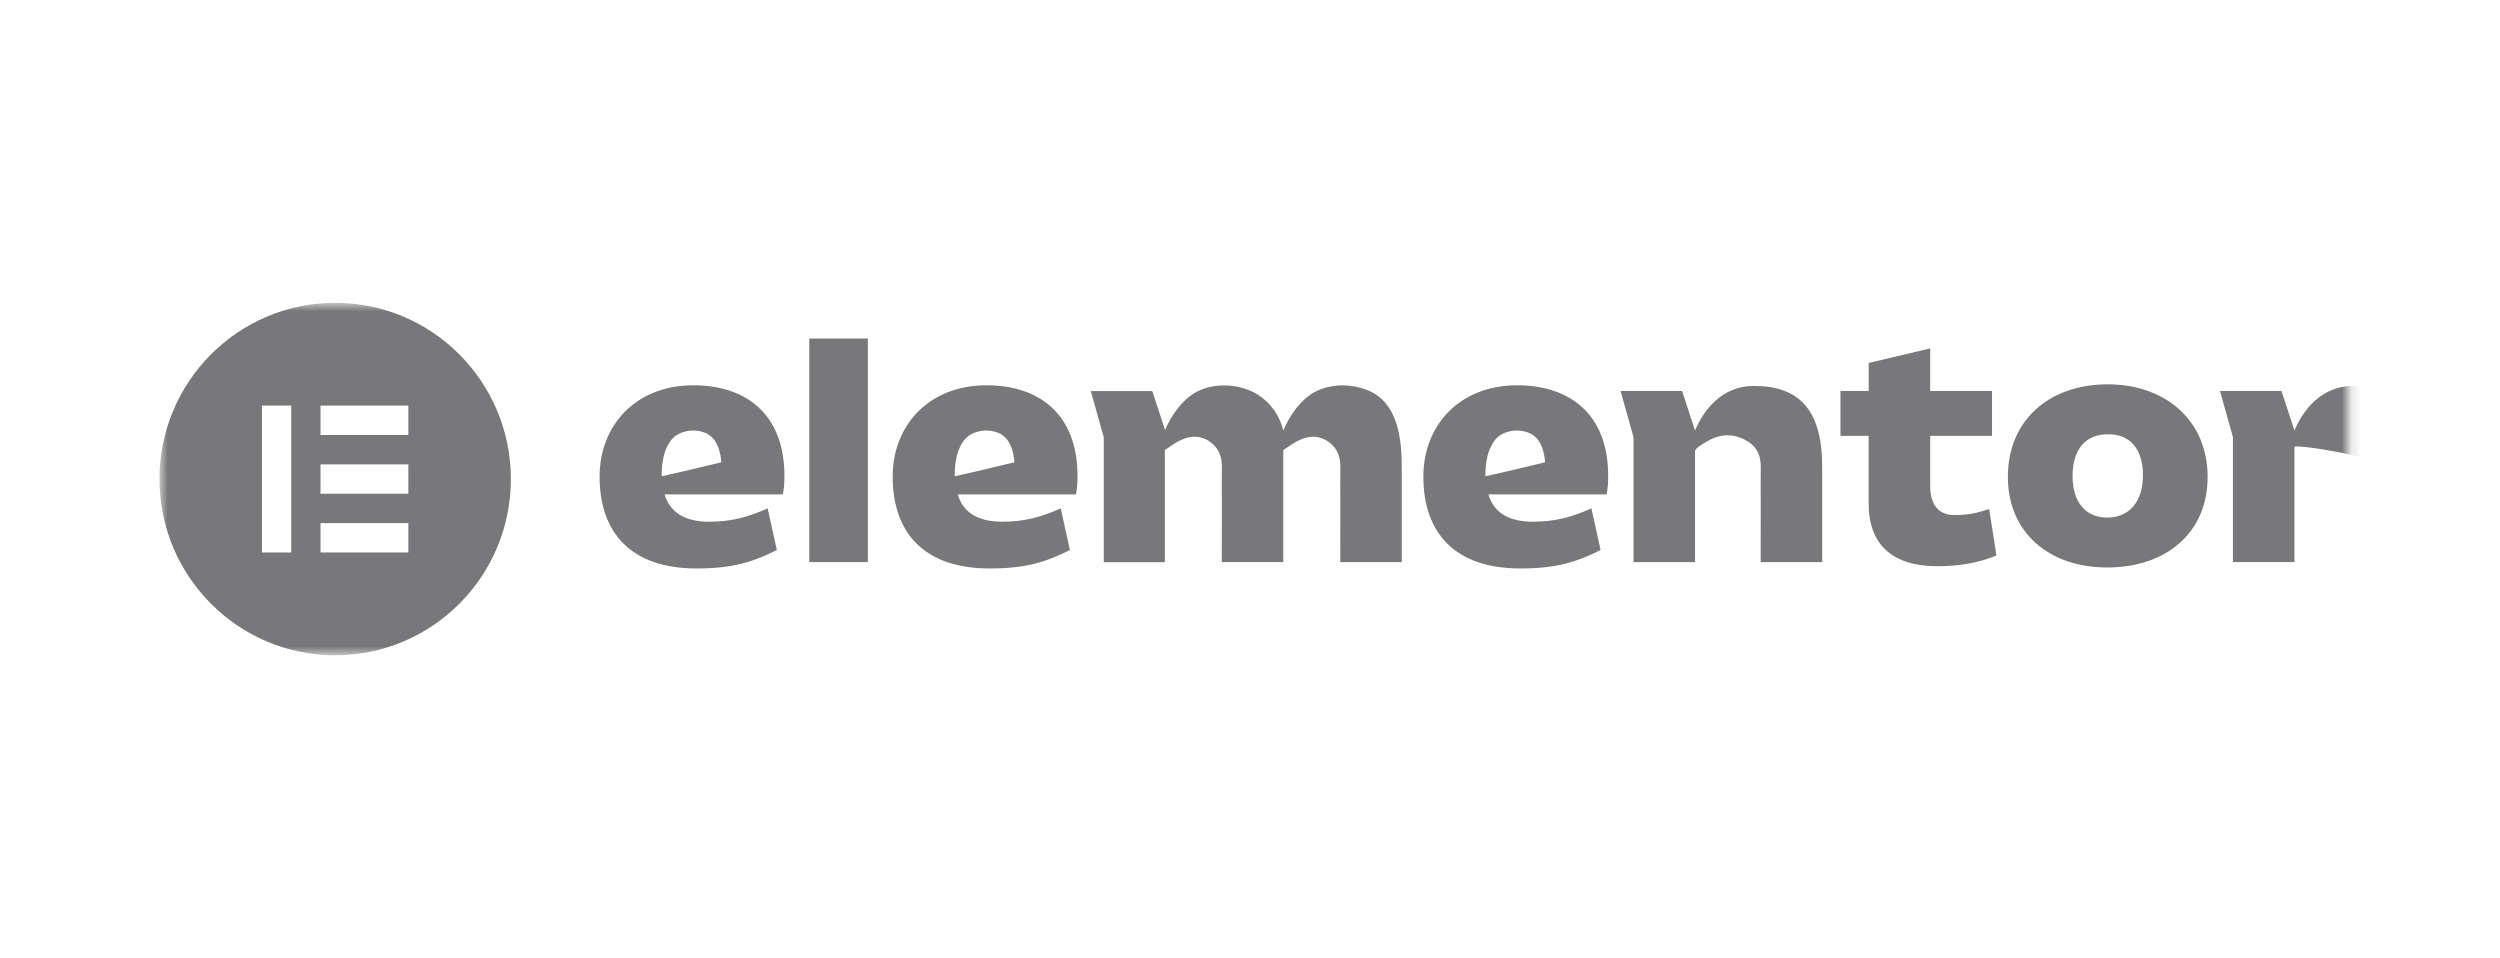
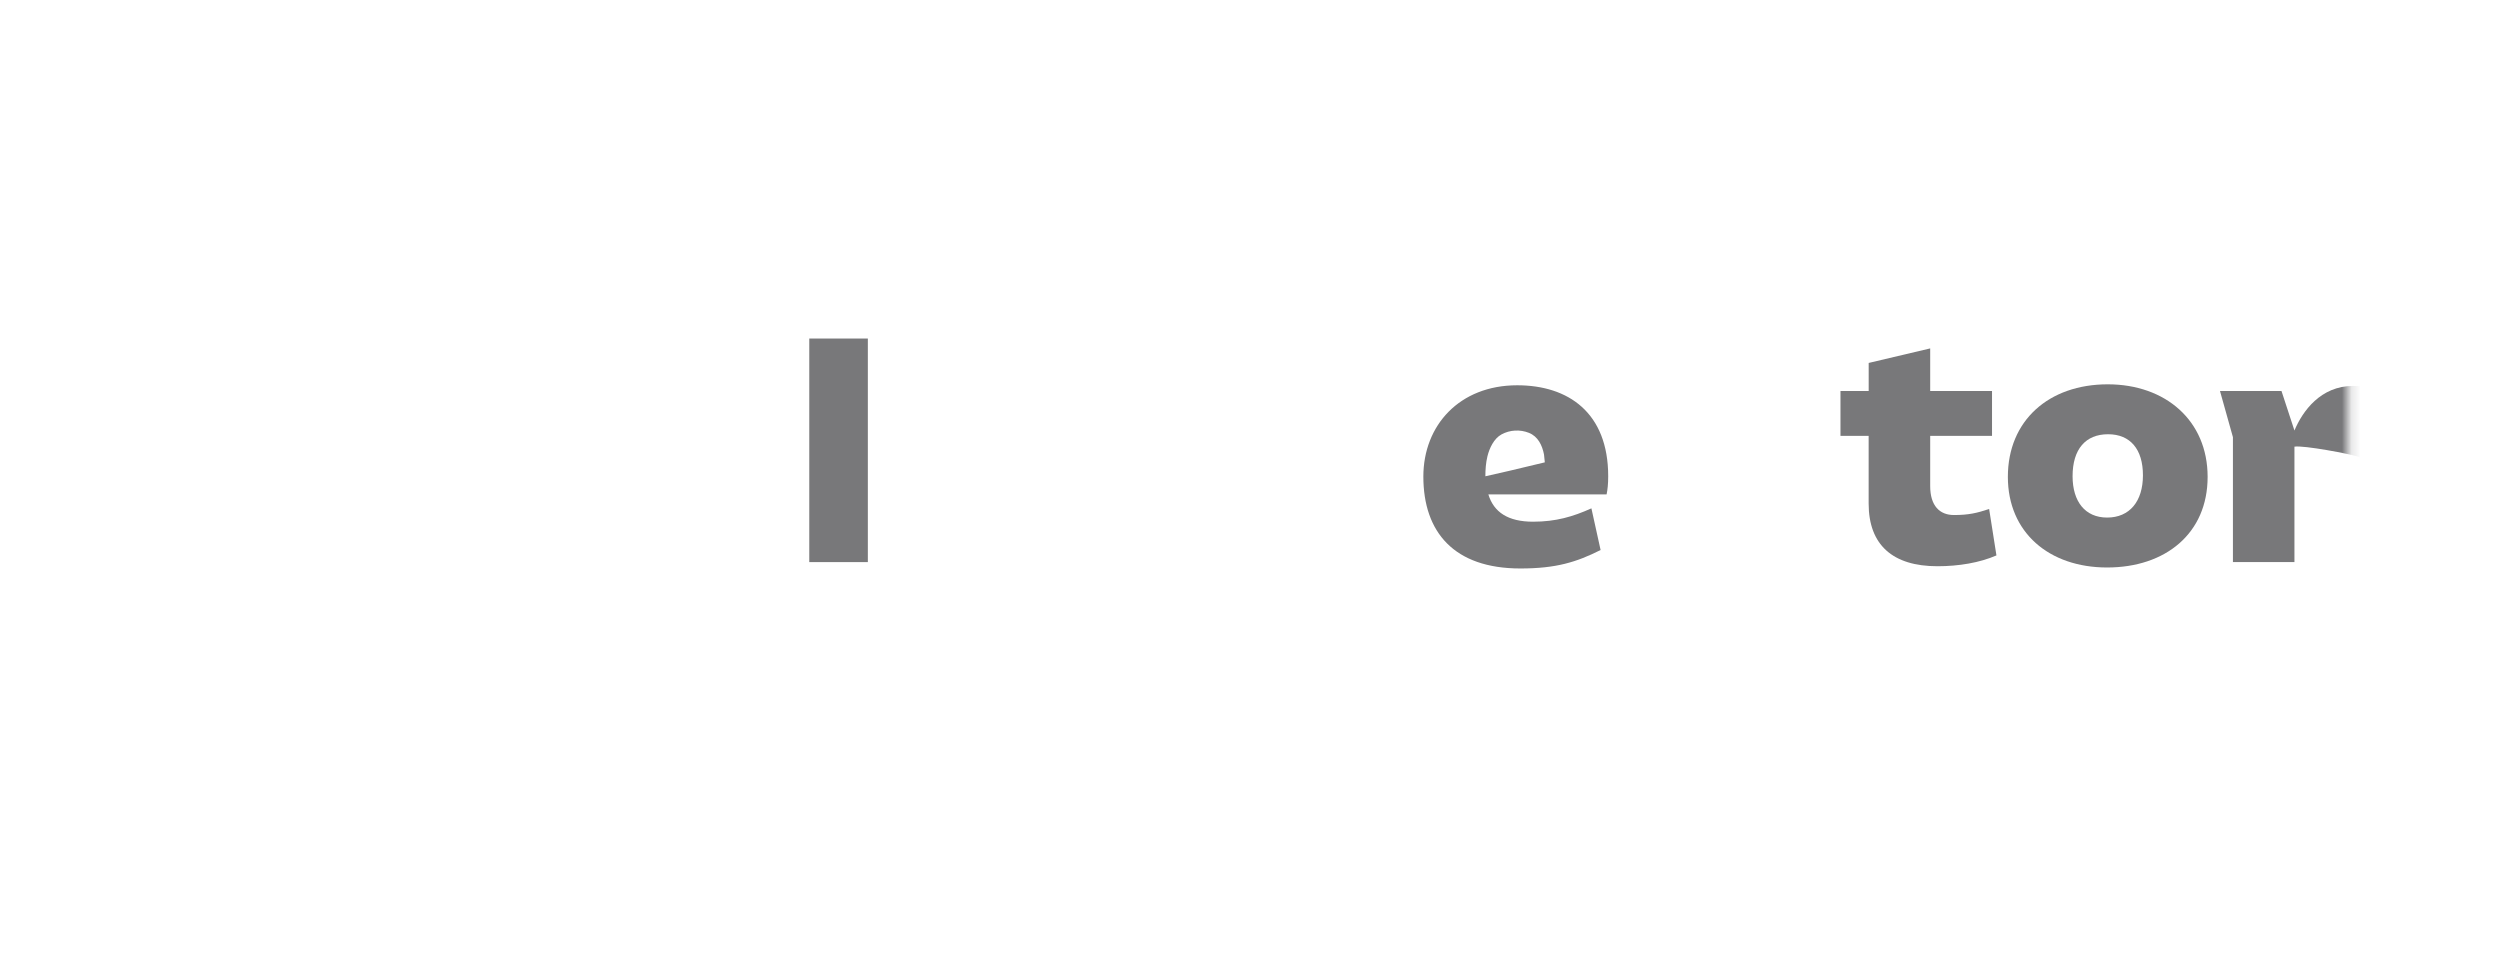
<svg xmlns="http://www.w3.org/2000/svg" width="261" height="100" viewBox="0 0 261 100" fill="none">
  <mask id="mask0_5494_494" style="mask-type:alpha" maskUnits="userSpaceOnUse" x="0" y="0" width="261" height="100">
    <rect width="261" height="100" fill="#D9D9D9" />
  </mask>
  <g mask="url(#mask0_5494_494)">
</g>
  <mask id="mask1_5494_494" style="mask-type:luminance" maskUnits="userSpaceOnUse" x="16" y="31" width="230" height="38">
    <path d="M245.163 31.614H16.648V68.386H245.163V31.614Z" fill="white" />
  </mask>
  <g mask="url(#mask1_5494_494)">
-     <path d="M161.278 48.269C161.278 48.269 159.304 48.741 157.634 49.14L155.096 49.719C155.09 49.719 155.08 49.719 155.073 49.719C155.073 49.032 155.123 48.309 155.287 47.642C155.497 46.788 155.958 45.79 156.759 45.351C157.631 44.875 158.693 44.819 159.615 45.187C160.57 45.566 161.007 46.49 161.194 47.448C161.248 47.716 161.281 47.984 161.308 48.255L161.278 48.269ZM167.896 49.719C167.896 43.077 163.725 40.223 158.396 40.223C152.371 40.223 148.598 44.406 148.598 49.753C148.598 55.564 151.81 59.349 158.726 59.349C162.467 59.349 164.584 58.686 167.102 57.423L166.143 53.072C164.223 53.936 162.436 54.466 160.052 54.466C157.437 54.466 155.948 53.471 155.383 51.612H167.73C167.83 51.113 167.896 50.547 167.896 49.719Z" fill="#78787A" />
-     <path d="M105.875 48.269C105.875 48.269 103.901 48.741 102.232 49.14L99.694 49.719C99.687 49.719 99.677 49.719 99.67 49.719C99.67 49.032 99.721 48.309 99.884 47.642C100.094 46.788 100.555 45.79 101.357 45.351C102.228 44.875 103.29 44.819 104.212 45.187C105.167 45.566 105.605 46.49 105.792 47.448C105.845 47.716 105.878 47.984 105.905 48.255L105.875 48.269ZM112.494 49.719C112.494 43.077 108.323 40.223 102.993 40.223C96.969 40.223 93.195 44.406 93.195 49.753C93.195 55.564 96.408 59.349 103.324 59.349C107.064 59.349 109.181 58.686 111.699 57.423L110.741 53.072C108.82 53.936 107.034 54.466 104.649 54.466C102.035 54.466 100.545 53.471 99.981 51.612H112.327C112.427 51.113 112.494 50.547 112.494 49.719Z" fill="#78787A" />
+     <path d="M161.278 48.269C161.278 48.269 159.304 48.741 157.634 49.14L155.096 49.719C155.09 49.719 155.08 49.719 155.073 49.719C155.073 49.032 155.123 48.309 155.287 47.642C155.497 46.788 155.958 45.79 156.759 45.351C157.631 44.875 158.693 44.819 159.615 45.187C160.57 45.566 161.007 46.49 161.194 47.448L161.278 48.269ZM167.896 49.719C167.896 43.077 163.725 40.223 158.396 40.223C152.371 40.223 148.598 44.406 148.598 49.753C148.598 55.564 151.81 59.349 158.726 59.349C162.467 59.349 164.584 58.686 167.102 57.423L166.143 53.072C164.223 53.936 162.436 54.466 160.052 54.466C157.437 54.466 155.948 53.471 155.383 51.612H167.73C167.83 51.113 167.896 50.547 167.896 49.719Z" fill="#78787A" />
    <path d="M90.603 35.343H84.488V58.684H90.603V35.343Z" fill="#78787A" />
-     <path d="M169.188 40.819H175.609L176.962 44.946C177.807 42.91 179.71 40.29 183.086 40.29C187.721 40.29 190.236 42.648 190.236 48.725V58.687H183.814C183.814 56.61 183.818 54.536 183.821 52.46C183.821 51.508 183.804 50.557 183.818 49.606C183.827 48.728 183.891 47.82 183.423 47.033C183.106 46.5 182.589 46.108 182.031 45.84C180.899 45.298 179.67 45.311 178.558 45.894C178.284 46.038 176.962 46.755 176.962 47.087V58.687H170.54V45.64L169.188 40.819Z" fill="#78787A" />
    <path d="M195.09 45.502H192.145V40.819H195.09V37.891L201.512 36.374V40.819H207.967V45.502H201.512V50.748C201.512 52.808 202.504 53.769 203.993 53.769C205.516 53.769 206.377 53.568 207.666 53.139L208.428 57.986C206.674 58.75 204.49 59.115 202.27 59.115C197.601 59.115 195.087 56.891 195.087 52.573V45.502H195.09Z" fill="#78787A" />
    <path d="M219.983 54.034C222.334 54.034 223.723 52.34 223.723 49.62C223.723 46.9 222.401 45.335 220.084 45.335C217.733 45.335 216.377 46.896 216.377 49.717C216.377 52.376 217.699 54.034 219.983 54.034ZM220.05 40.123C226.075 40.123 230.476 43.908 230.476 49.784C230.476 55.693 226.075 59.246 219.983 59.246C213.926 59.246 209.621 55.595 209.621 49.784C209.621 43.908 213.892 40.123 220.05 40.123Z" fill="#78787A" />
-     <path d="M142.845 40.766C141.71 40.297 140.424 40.123 139.195 40.301C138.571 40.391 137.96 40.572 137.392 40.853C135.836 41.624 134.624 43.382 133.972 44.95C133.545 43.145 132.299 41.523 130.479 40.77C129.344 40.301 128.058 40.126 126.829 40.304C126.205 40.394 125.594 40.575 125.026 40.857C123.473 41.624 122.264 43.376 121.61 44.94V44.826L120.301 40.827H113.879L115.232 45.647V58.691H121.61V47.03C121.633 46.943 121.917 46.782 121.967 46.745C122.715 46.213 123.593 45.663 124.528 45.596C125.484 45.526 126.425 46.012 126.993 46.772C127.053 46.856 127.11 46.94 127.163 47.027C127.631 47.814 127.567 48.722 127.557 49.599C127.547 50.551 127.561 51.502 127.561 52.453C127.557 54.53 127.554 56.604 127.554 58.68H133.976V48.722C133.976 48.672 133.976 48.621 133.976 48.574V47.037C133.989 46.953 134.283 46.786 134.337 46.749C135.085 46.216 135.963 45.667 136.898 45.6C137.853 45.529 138.795 46.015 139.362 46.776C139.422 46.859 139.479 46.943 139.533 47.03C140 47.817 139.937 48.725 139.927 49.603C139.917 50.554 139.93 51.505 139.93 52.457C139.927 54.533 139.923 56.607 139.923 58.684H146.345V48.722C146.345 45.801 145.928 42.039 142.845 40.766Z" fill="#78787A" />
    <path d="M245.664 40.29C242.288 40.29 240.388 42.913 239.54 44.946L238.187 40.819H231.766L233.118 45.64V58.683H239.54V46.631C240.455 46.47 245.421 47.388 246.362 47.733V40.313C246.135 40.3 245.905 40.29 245.664 40.29Z" fill="#78787A" />
-     <path d="M75.278 48.269C75.278 48.269 73.304 48.741 71.634 49.14L69.096 49.719C69.09 49.719 69.08 49.719 69.073 49.719C69.073 49.032 69.123 48.309 69.287 47.642C69.497 46.788 69.958 45.79 70.759 45.351C71.631 44.875 72.693 44.819 73.615 45.187C74.57 45.566 75.007 46.49 75.194 47.448C75.248 47.716 75.281 47.984 75.308 48.255L75.278 48.269ZM81.896 49.719C81.896 43.077 77.725 40.223 72.396 40.223C66.371 40.223 62.598 44.406 62.598 49.753C62.598 55.564 65.81 59.349 72.726 59.349C76.467 59.349 78.584 58.686 81.102 57.423L80.143 53.072C78.223 53.936 76.436 54.466 74.052 54.466C71.437 54.466 69.948 53.471 69.383 51.612H81.729C81.829 51.113 81.896 50.547 81.896 49.719Z" fill="#78787A" />
-     <path d="M34.992 31.614C24.86 31.614 16.648 39.851 16.648 50.014C16.648 60.174 24.86 68.414 34.992 68.414C45.124 68.414 53.335 60.177 53.335 50.014C53.332 39.851 45.121 31.614 34.992 31.614ZM30.407 57.678H27.351V42.347H30.407V57.678ZM42.633 57.678H33.462V54.613H42.633V57.678ZM42.633 51.545H33.462V48.48H42.633V51.545ZM42.633 45.412H33.462V42.347H42.633V45.412Z" fill="#78787A" />
  </g>
</svg>